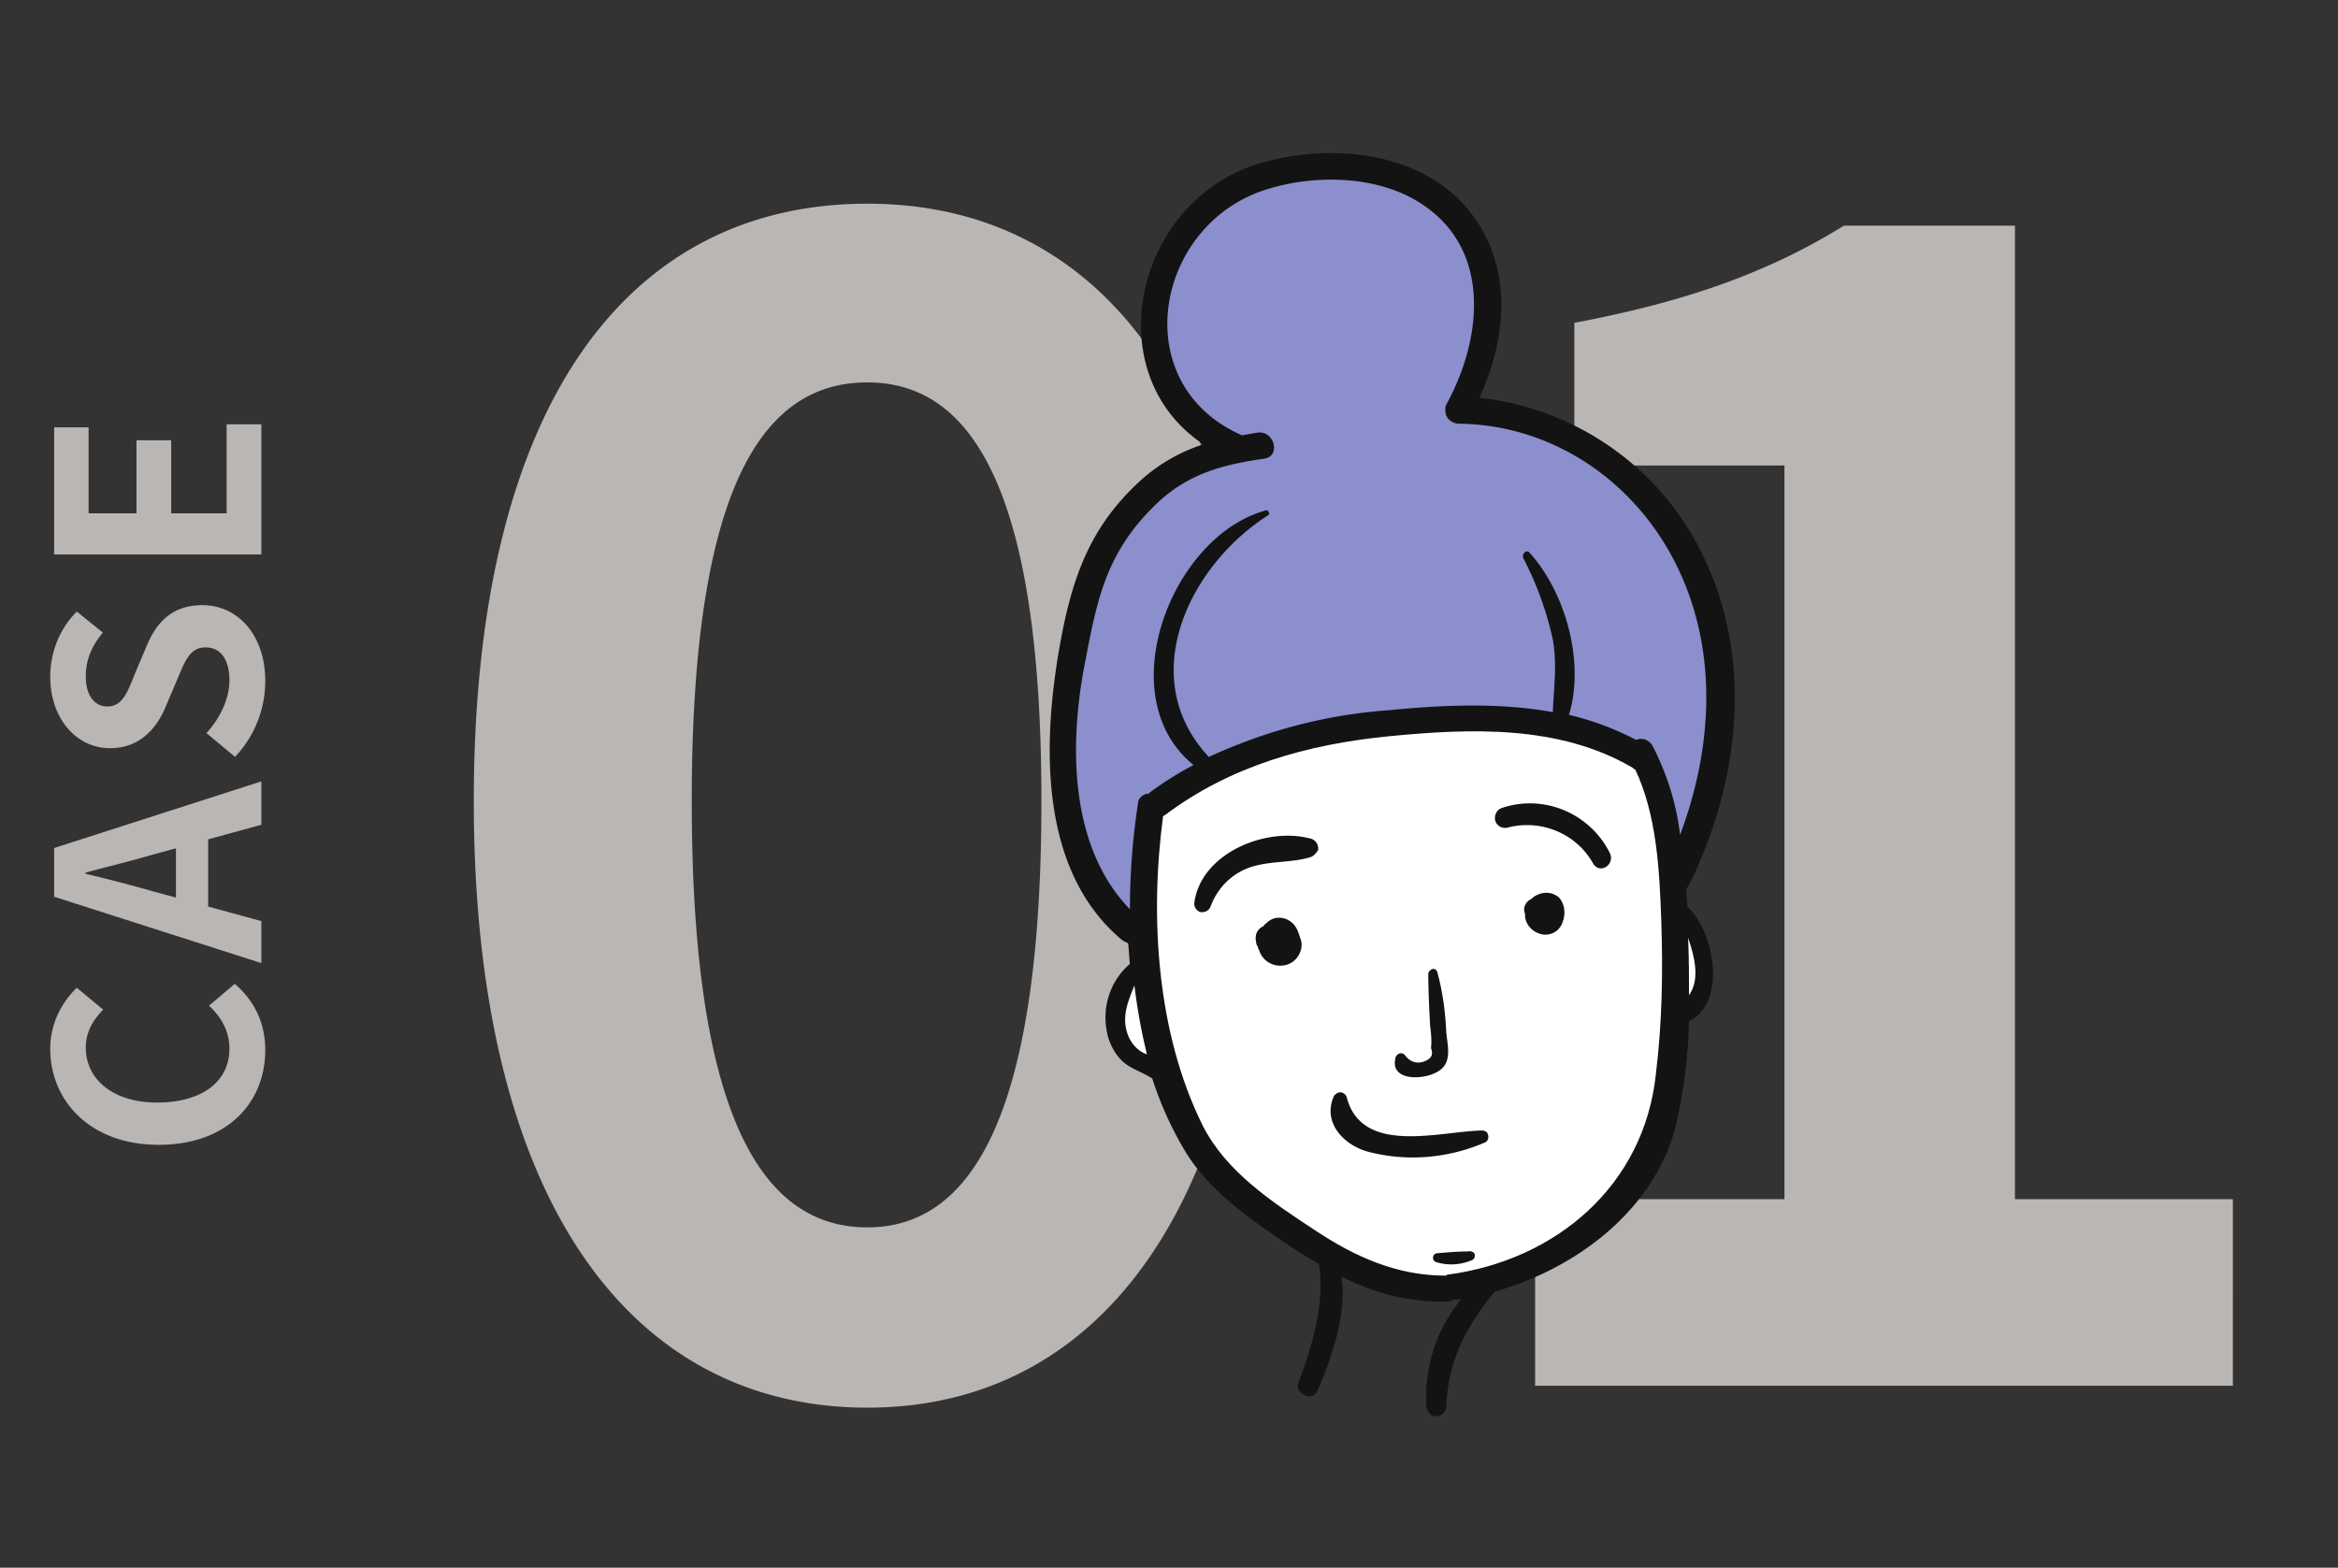
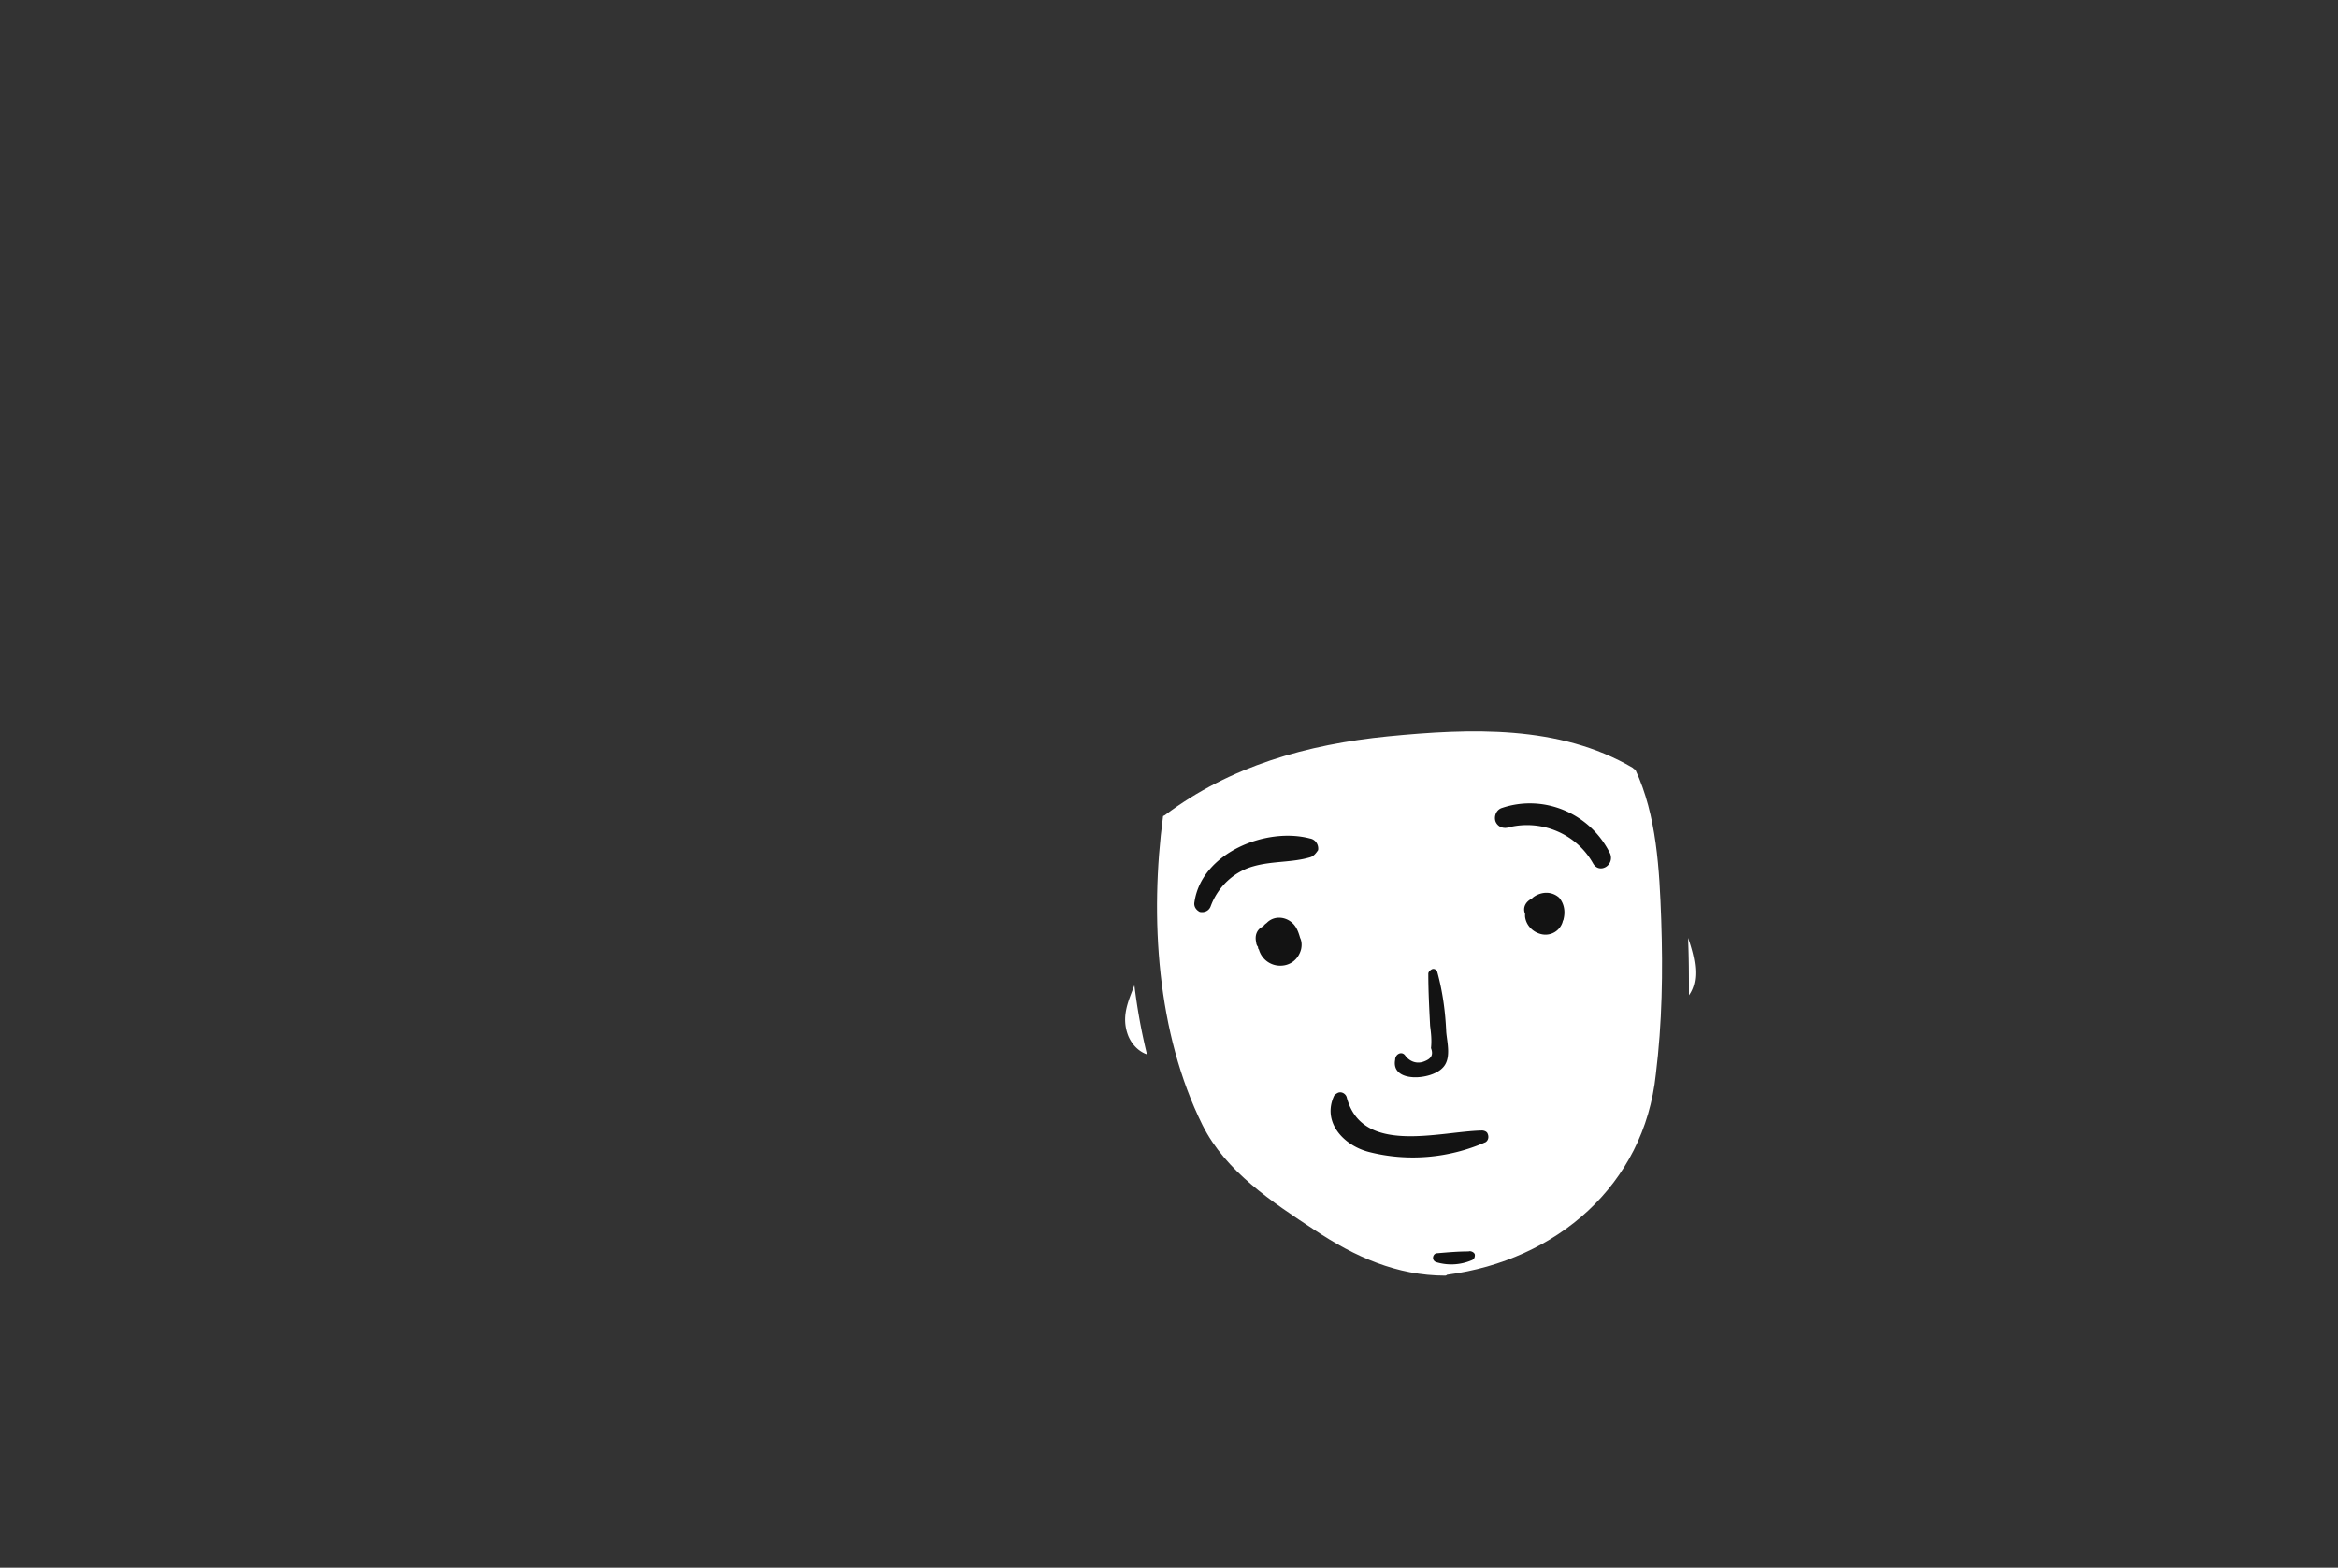
<svg xmlns="http://www.w3.org/2000/svg" width="167" height="112" fill="none">
  <rect width="100%" height="100%" fill="#333333" stroke="none" />
-   <path d="M18.948 75.01c0-1.9-.76-3.5-2.18-4.72l-1.84 1.56c.86.8 1.46 1.8 1.46 3.08 0 2.32-1.94 3.84-5.16 3.84-3.18 0-5.1-1.68-5.1-3.92 0-1.12.52-1.98 1.24-2.72l-1.88-1.56c-1 .96-1.9 2.46-1.9 4.36 0 3.72 2.86 6.86 7.74 6.86 4.94 0 7.62-3.04 7.62-6.78Zm-.28-6.204v-3l-3.8-1.04v-4.8l3.8-1.04v-3.1l-14.8 4.76v3.48l14.8 4.74Zm-7.72-5.12c-1.54-.44-3.22-.88-4.84-1.26v-.08c1.6-.44 3.3-.84 4.84-1.3l1.62-.44v3.52l-1.62-.44Zm8-15.012c0-3.42-2.06-5.44-4.48-5.44-2.14 0-3.28 1.18-4.02 2.98l-.82 1.94c-.5 1.26-.88 2.32-1.94 2.32-.98 0-1.56-.84-1.56-2.14 0-1.22.44-2.2 1.22-3.14l-1.86-1.5c-1.22 1.2-1.9 2.92-1.9 4.64 0 3 1.86 5.12 4.28 5.12 2.16 0 3.36-1.48 3.98-3l.84-1.98c.56-1.32.9-2.22 2-2.22 1.04 0 1.7.82 1.7 2.36 0 1.3-.66 2.7-1.64 3.76l2.04 1.7a7.887 7.887 0 0 0 2.16-5.4Zm-15.08-9.06h14.8v-9.3h-2.48v6.36h-3.96v-5.22h-2.48v5.22h-3.42v-6.14h-2.46v9.08ZM61.955 100.568c16.8 0 28-14.784 28-43.344 0-28.56-11.2-42.672-28-42.672-16.912 0-28.112 14-28.112 42.672 0 28.56 11.2 43.344 28.112 43.344Zm0-12.88c-7.168 0-12.544-7.169-12.544-30.465 0-23.072 5.376-29.903 12.544-29.903 7.056 0 12.432 6.831 12.432 29.904 0 23.295-5.376 30.464-12.432 30.464Zm97.537 11.311V85.671h-15.568V16.12h-12.208c-5.264 3.248-10.976 5.377-19.264 6.945v10.191h15.008v52.416h-17.808V99h49.84Z" fill="#BAB6B3" />
-   <path d="M120.644 72.96a37.536 37.536 0 0 1-.96 7.552c-1.6 6.016-7.104 10.112-12.928 11.775-1.984 2.432-3.328 4.864-3.456 8.256a.76.76 0 0 1-.768.64c-.32 0-.576-.32-.64-.64a10.976 10.976 0 0 1 2.496-7.744l-.576.064c-.128.064-.256.129-.448.129-2.624.063-5.184-.577-7.552-1.793.448 2.689-.832 6.209-1.728 8.192-.32.768-1.6.192-1.344-.576.96-2.623 1.92-5.632 1.472-8.511-.448-.257-.96-.576-1.408-.832-2.944-1.984-6.336-4.16-8.192-7.296a24.575 24.575 0 0 1-2.304-5.12c-.768-.513-1.664-.704-2.304-1.409a4.054 4.054 0 0 1-.96-2.047c-.32-1.792.32-3.584 1.664-4.736-.064-.513-.064-.96-.128-1.473l-.384-.192c-5.888-4.863-5.76-13.76-4.544-20.8.832-4.736 1.984-8.447 5.568-11.84a12.29 12.29 0 0 1 4.736-2.815c-7.68-5.12-4.864-17.473 4.096-20.096 4.864-1.409 11.136-.896 14.656 3.136 3.392 3.903 3.008 9.216.96 13.632 6.912.767 12.928 4.991 15.936 11.2 3.712 7.551 2.624 16.32-.96 23.615-.064.064-.128.192-.192.256 0 .448.064.833.064 1.28 1.92 1.729 2.88 6.849.128 8.193Z" fill="#131313" />
-   <path d="M80.71 64.96c0-2.56.191-5.057.575-7.553 0-.384.384-.704.768-.704l.128-.128a24.833 24.833 0 0 1 3.072-1.92c-6.016-4.864-1.6-16.32 5.12-18.176.128-.064.192 0 .256.128s0 .192-.128.256c-5.632 3.648-9.408 11.584-4.16 17.216 4.032-1.856 8.32-3.008 12.736-3.328 3.904-.384 8-.576 11.84.128.064-1.728.32-3.392 0-5.184a23.5 23.5 0 0 0-2.112-5.824c-.128-.32.256-.64.448-.384 2.56 2.816 3.968 7.808 2.816 11.584a20.577 20.577 0 0 1 4.8 1.792c.448-.192.896 0 1.152.384 1.024 1.984 1.728 4.16 1.984 6.4 2.304-6.144 2.752-13.056-.192-19.136s-8.832-10.112-15.488-10.24h-.064c-.576 0-1.024-.384-1.024-.96 0-.192 0-.32.128-.512 2.432-4.48 3.2-10.752-1.6-14.08-3.072-2.176-7.68-2.304-11.2-1.216-8.064 2.432-10.176 13.824-1.984 17.536l.128.064 1.088-.192c1.216-.192 1.728 1.664.512 1.856-3.136.448-5.696 1.152-8 3.52-3.328 3.328-3.968 6.656-4.8 11.008-1.152 5.824-1.152 13.184 3.2 17.664Z" fill="#8B8FCD" />
  <path d="M118.661 65.727c-.128-3.584-.32-7.488-1.856-10.752-.064 0-.128-.064-.192-.128-5.248-3.072-11.584-2.816-17.472-2.24-5.76.576-11.264 2.112-15.936 5.632l-.128.064c-.96 7.232-.448 15.488 2.816 22.08 1.664 3.328 4.992 5.504 8 7.488 2.88 1.92 5.888 3.264 9.344 3.264.064 0 .128-.064.128-.064 7.808-1.024 14.08-6.4 14.912-14.336.448-3.648.512-7.296.384-11.008Z" fill="#fff" />
  <path d="M93.573 61.248c-1.28.384-2.688.256-4.032.64-1.408.384-2.56 1.472-3.072 2.88-.128.32-.448.448-.768.384-.256-.128-.448-.384-.384-.704.512-3.52 5.12-5.376 8.256-4.544.384.064.64.448.576.832-.128.192-.32.448-.576.512ZM107.269 57.727c-.384.129-.576.577-.448.96.128.32.448.513.832.449 2.368-.64 4.928.383 6.144 2.56.448.768 1.536.128 1.216-.704-1.408-2.88-4.736-4.288-7.744-3.264ZM103.046 76.288c.64-.64.32-1.792.256-2.56-.064-1.472-.256-2.88-.64-4.288-.064-.192-.256-.256-.384-.192s-.256.192-.256.32c0 1.216.064 2.432.128 3.712.064.512.128 1.024.064 1.6.192.512 0 .768-.512.96-.512.192-1.024 0-1.344-.448-.256-.32-.704-.064-.704.32-.32 1.664 2.56 1.472 3.392.576ZM92.354 65.983c-.512-.512-1.344-.576-1.856-.064-.064.064-.192.128-.256.256-.448.192-.64.64-.512 1.152 0 .128.064.256.128.32 0 .064 0 .128.064.192a1.575 1.575 0 0 0 1.536 1.152c.704 0 1.28-.448 1.472-1.152.064-.256.064-.576-.064-.832-.128-.448-.256-.768-.512-1.024ZM111.364 64.128c-.512-.448-1.216-.448-1.792-.064-.064.064-.128.064-.128.128-.448.192-.704.64-.512 1.088v.192c.064.64.576 1.152 1.216 1.28a1.28 1.28 0 0 0 1.472-.896c0-.064.064-.128.064-.192.128-.512.064-1.088-.32-1.536ZM105.86 80.767c-3.072.064-8.576 1.792-9.665-2.368-.063-.256-.383-.448-.64-.32-.128.064-.192.128-.256.192-.896 1.92.704 3.584 2.496 4.032 2.753.704 5.697.448 8.321-.704.192-.128.256-.384.128-.64-.064-.128-.256-.192-.384-.192ZM104.9 89.407c-.768 0-1.472.064-2.24.128-.32 0-.448.512-.064.64a3.707 3.707 0 0 0 2.496-.128c.192-.064.256-.192.256-.384s-.32-.32-.448-.256Z" fill="#131313" />
  <path d="M81.925 75.327a41.777 41.777 0 0 1-.896-4.928c-.448 1.152-.96 2.24-.448 3.584.256.64.768 1.152 1.344 1.344ZM120.578 67.007c.064 1.344.064 2.752.064 4.096.768-1.088.448-2.624-.064-4.096Z" fill="#fff" />
</svg>